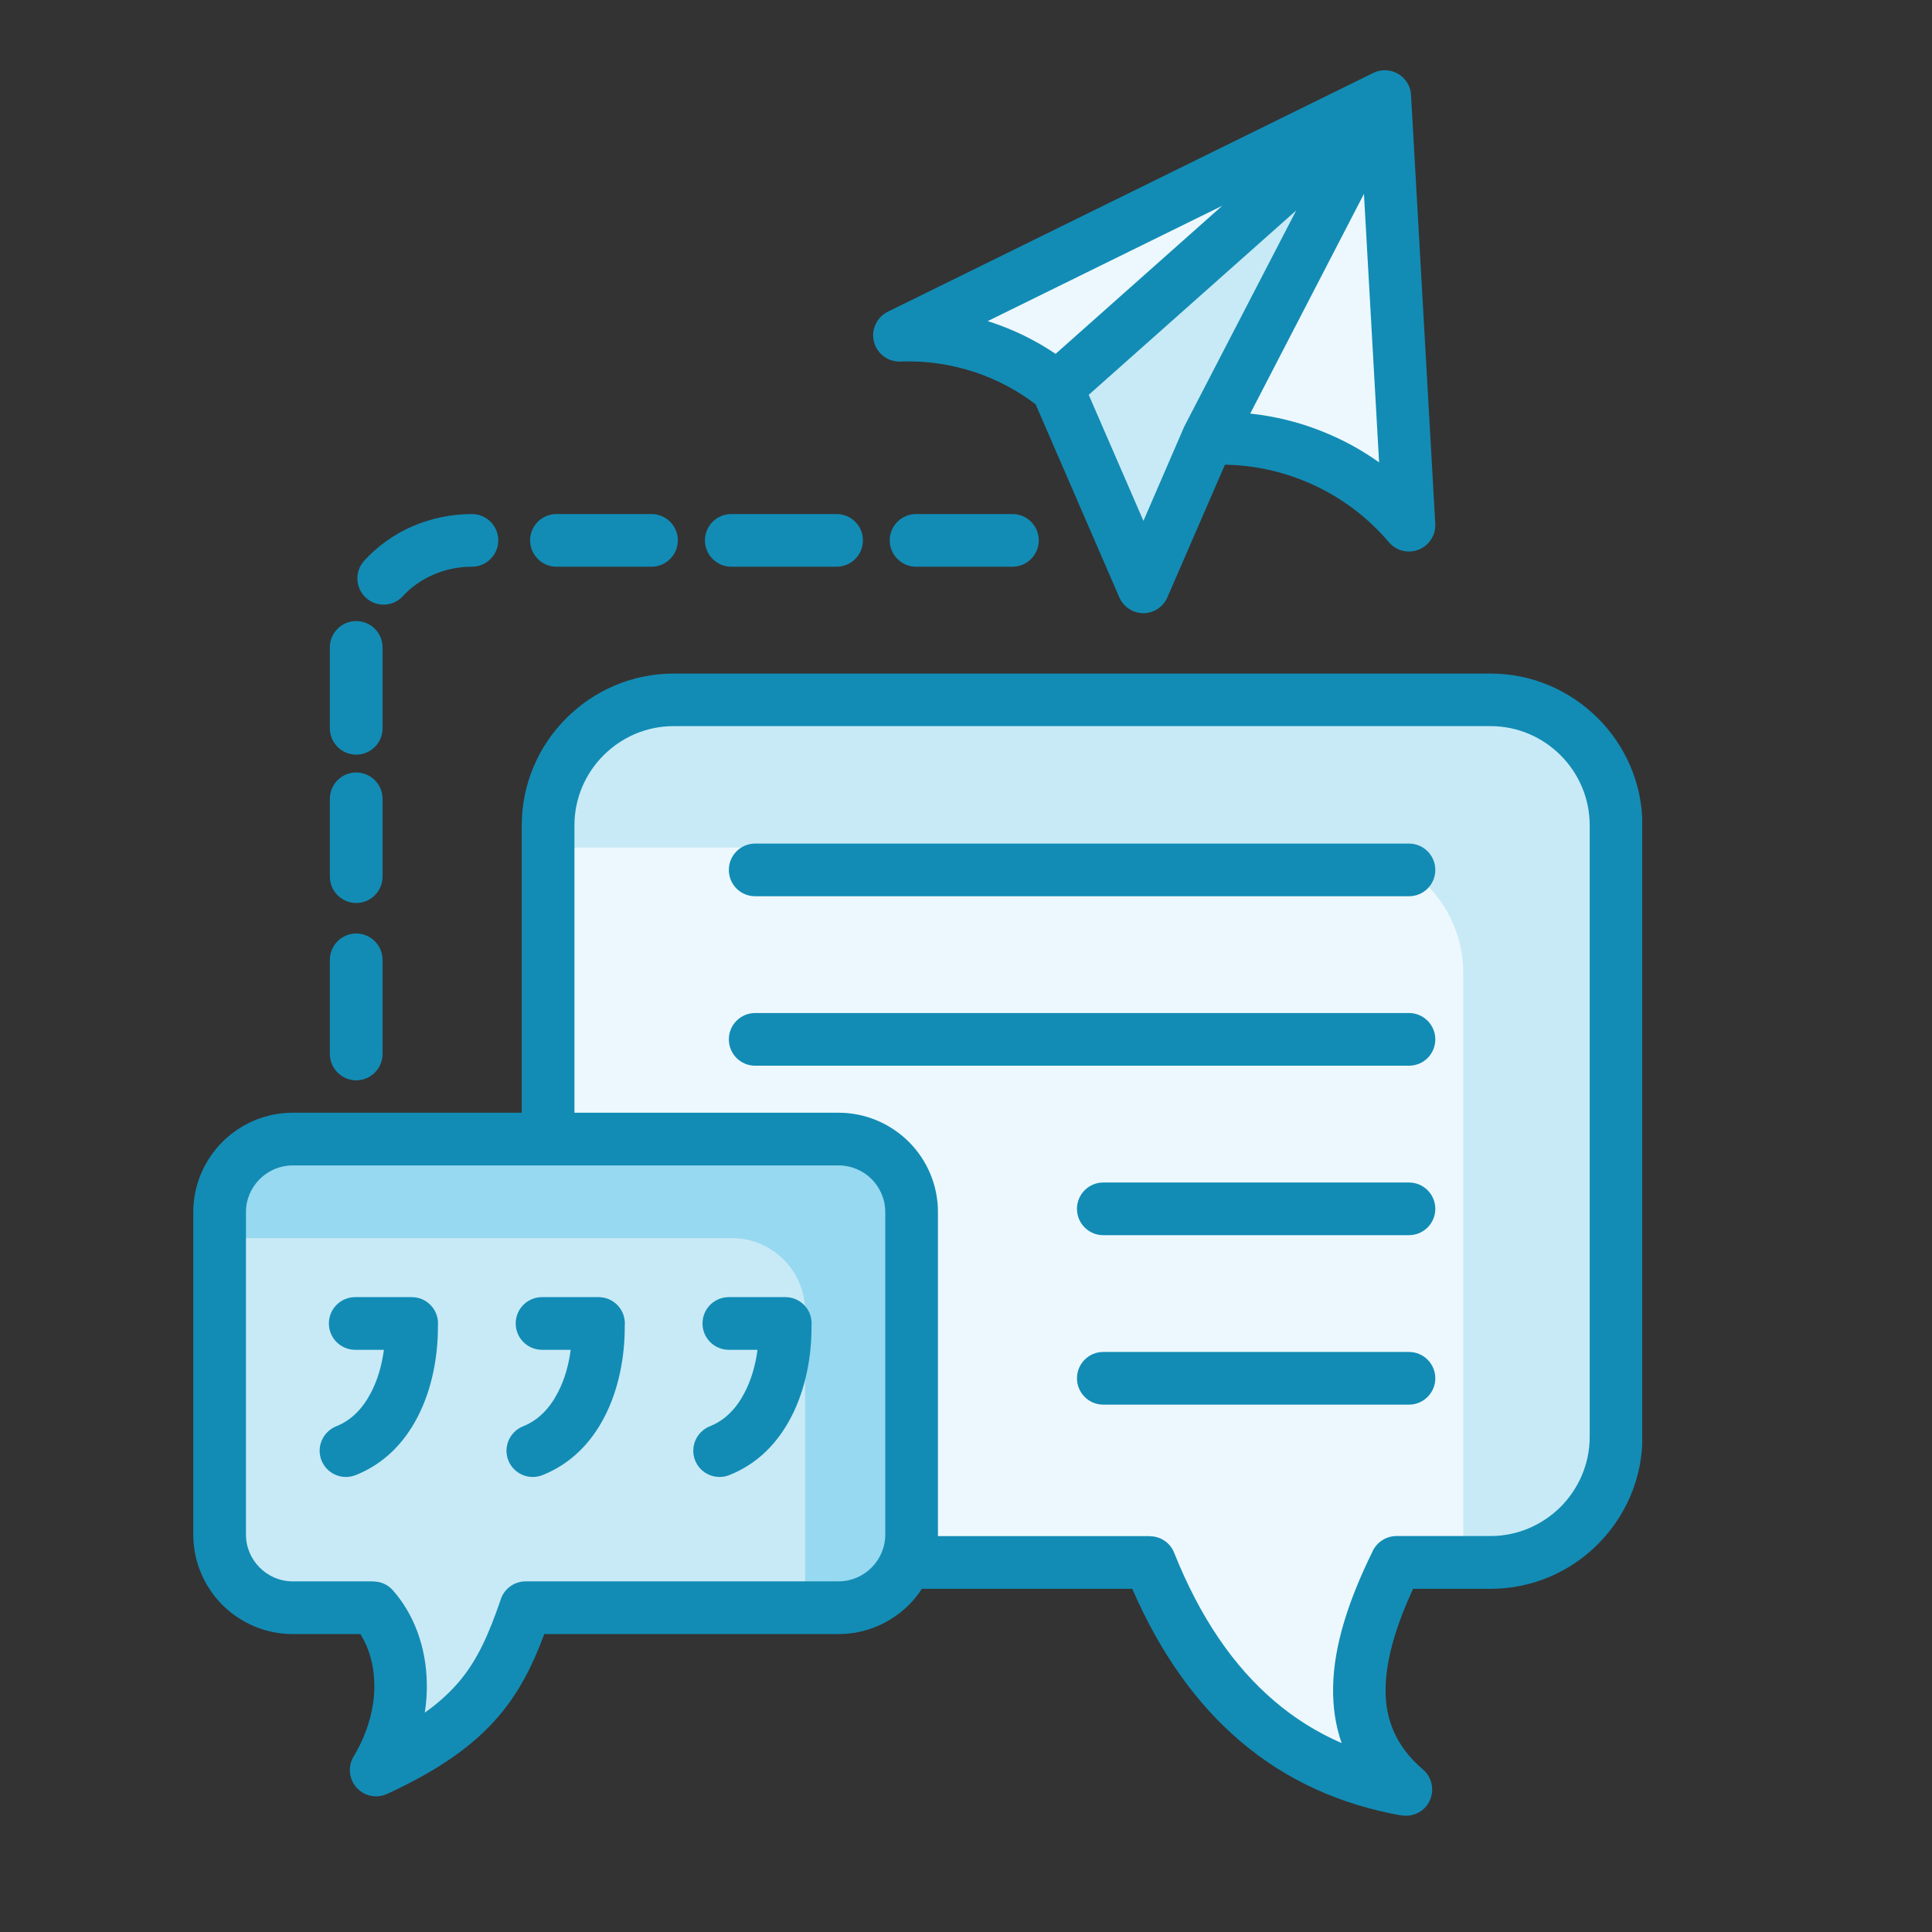
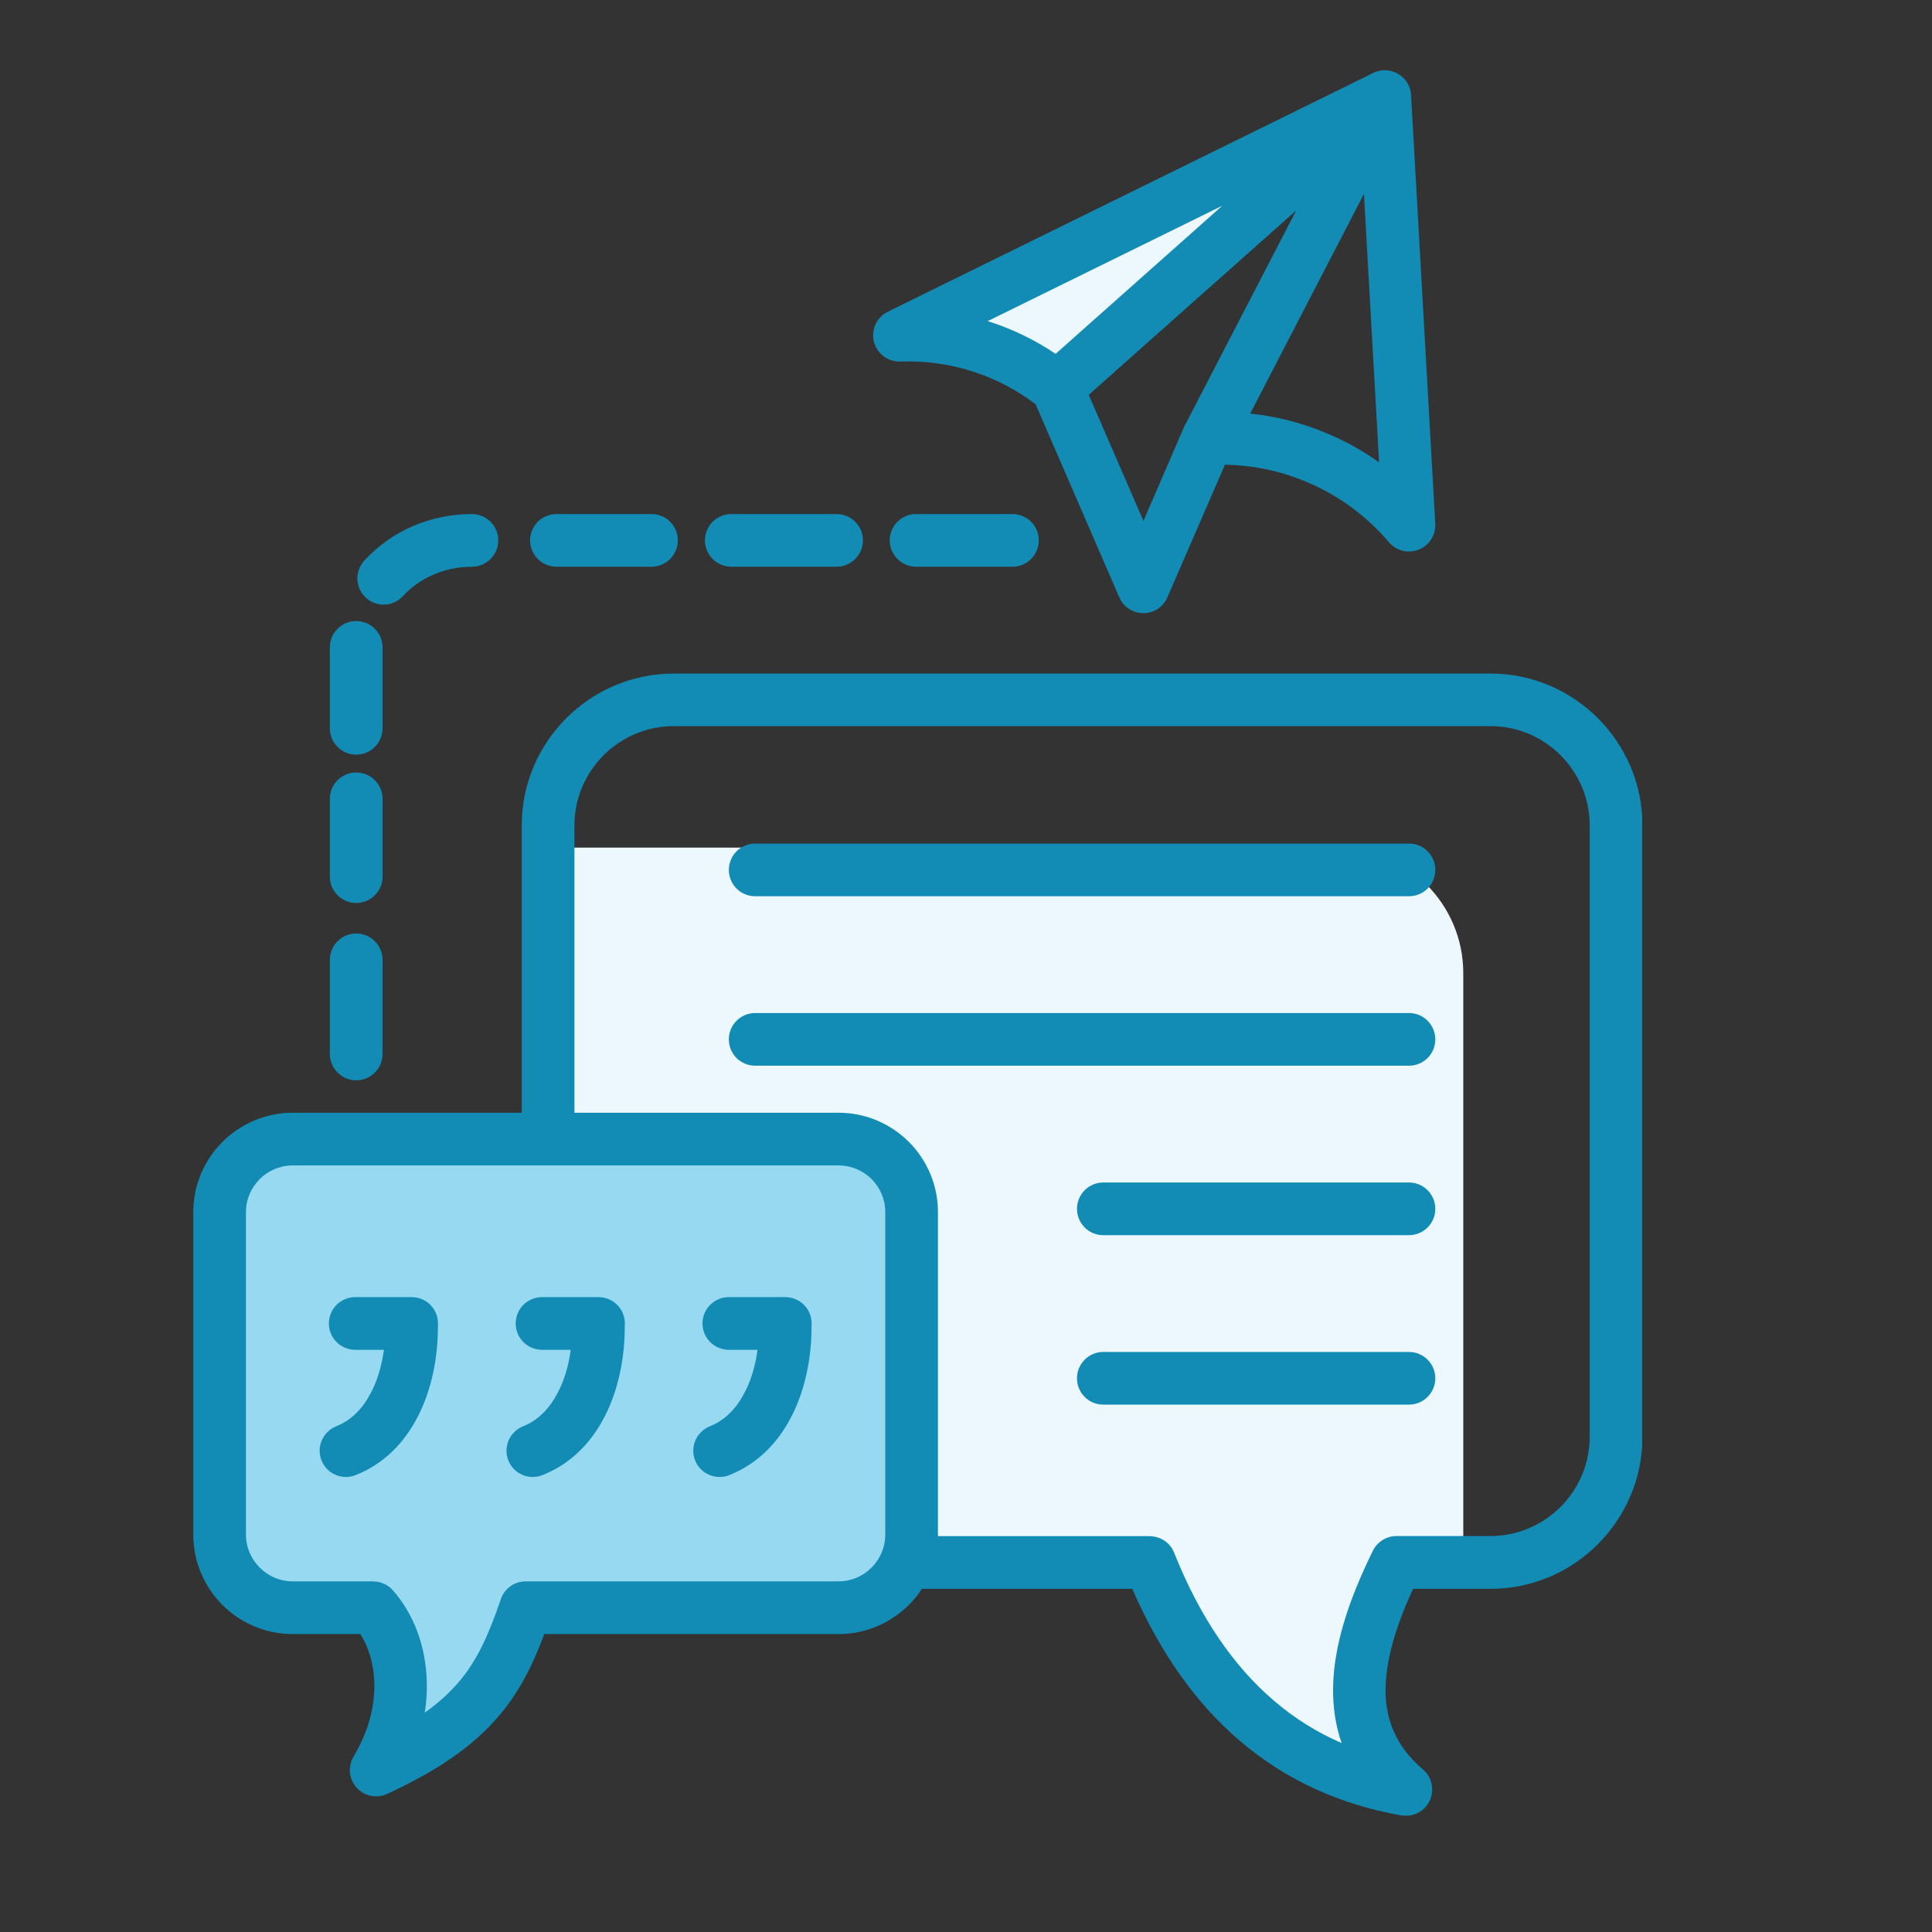
<svg xmlns="http://www.w3.org/2000/svg" width="500" zoomAndPan="magnify" viewBox="0 0 375 375" height="500" preserveAspectRatio="xMidYMid meet" version="1.0">
  <rect x="0" y="0" width="375" height="375" fill="#333333" stroke="none" />
  <defs>
    <clipPath id="760a85e2af">
      <path d="M 37.5 13.055 L 318.75 13.055 L 318.75 352.805 L 37.5 352.805 Z M 37.5 13.055 " clip-rule="nonzero" />
    </clipPath>
  </defs>
-   <path fill="#c8eaf6" d="M 130.742 135.852 L 289.324 135.852 C 302.723 135.852 313.68 146.805 313.68 160.195 L 313.68 278.93 C 313.68 292.301 302.723 303.277 289.324 303.277 L 271.062 303.277 C 262.508 320.582 259.754 336.23 272.879 347.348 C 251.266 343.496 233.973 330.332 223.16 303.277 L 176.941 303.277 L 176.941 235.258 C 176.941 227.473 170.562 221.098 162.777 221.098 L 106.387 221.098 L 106.387 160.195 C 106.387 146.805 117.348 135.852 130.742 135.852 Z M 130.742 135.852 " fill-opacity="1" fill-rule="evenodd" />
  <path fill="#edf8fe" d="M 284.02 303.27 L 271.062 303.27 C 262.508 320.574 259.754 336.227 272.879 347.34 C 251.266 343.492 233.973 330.324 223.16 303.27 L 176.941 303.27 L 176.941 235.25 C 176.941 227.465 170.562 221.09 162.777 221.09 L 106.387 221.09 L 106.387 164.52 L 259.664 164.52 C 273.062 164.52 284.02 175.473 284.02 188.867 Z M 284.02 303.27 " fill-opacity="1" fill-rule="evenodd" />
  <path fill="#97d9f0" d="M 56.816 221.098 L 162.777 221.098 C 170.562 221.098 176.941 227.473 176.941 235.258 L 176.941 297.875 C 176.941 305.68 170.562 312.055 162.777 312.055 L 102.043 312.055 C 97.199 326.234 92.246 334.676 73.012 343.555 C 80.09 331.719 78.723 319.176 72.449 312.055 L 56.816 312.055 C 49.004 312.055 42.629 305.68 42.629 297.875 L 42.629 235.258 C 42.629 227.473 49.012 221.098 56.816 221.098 Z M 56.816 221.098 " fill-opacity="1" fill-rule="evenodd" />
-   <path fill="#c8eaf6" d="M 156.273 312.047 L 102.043 312.047 C 97.199 326.227 92.246 334.668 73.012 343.551 C 80.09 331.711 78.723 319.168 72.449 312.047 L 56.816 312.047 C 49.004 312.047 42.629 305.672 42.629 297.867 L 42.629 240.324 L 142.09 240.324 C 149.898 240.324 156.273 246.699 156.273 254.504 Z M 156.273 312.047 " fill-opacity="1" fill-rule="evenodd" />
-   <path fill="#c8eaf6" d="M 205.184 75.25 L 221.941 113.914 L 234.383 85.16 L 268.797 18.738 Z M 205.184 75.25 " fill-opacity="1" fill-rule="evenodd" />
  <path fill="#edf8fe" d="M 268.797 18.738 L 174.582 65.062 C 185.891 64.625 196.93 68.504 205.191 75.25 Z M 268.797 18.738 " fill-opacity="1" fill-rule="evenodd" />
-   <path fill="#edf8fe" d="M 234.383 85.16 C 249.336 84.312 263.809 90.52 273.48 101.926 L 268.797 18.738 Z M 234.383 85.16 " fill-opacity="1" fill-rule="evenodd" />
  <g clip-path="url(#760a85e2af)">
    <path fill="#128cb5" d="M 229.582 83.441 C 229.664 83.195 229.789 82.969 229.891 82.742 L 251.594 40.848 L 211.32 76.637 L 221.941 101.105 Z M 242.668 80.273 C 247.949 80.836 253.105 82.18 257.926 84.27 C 261.348 85.734 264.617 87.562 267.68 89.75 L 264.742 37.629 Z M 273.895 18.68 L 278.578 101.559 C 278.703 103.129 278.082 104.73 276.773 105.848 C 274.621 107.648 271.414 107.402 269.586 105.246 C 265.277 100.156 259.879 96.223 253.887 93.66 C 248.832 91.484 243.348 90.285 237.758 90.203 L 226.594 115.93 C 226.098 117.09 225.184 118.062 223.941 118.602 C 221.355 119.719 218.375 118.523 217.25 115.93 L 201.02 78.484 C 197.52 75.789 193.504 73.664 189.215 72.234 C 184.699 70.742 179.855 70 174.969 70.168 C 172.938 70.312 170.953 69.254 170 67.332 C 168.758 64.809 169.797 61.762 172.316 60.508 L 266.293 14.281 C 268.344 13.145 270.973 13.516 272.609 15.355 C 273.457 16.297 273.895 17.496 273.895 18.68 Z M 237.238 39.938 L 191.707 62.332 L 192.43 62.559 C 196.898 64.047 201.105 66.121 204.891 68.684 Z M 74.254 204.578 C 74.254 207.391 71.953 209.691 69.141 209.691 C 66.328 209.691 64.023 207.391 64.023 204.578 L 64.023 186.301 C 64.023 183.484 66.328 181.191 69.141 181.191 C 71.953 181.191 74.254 183.492 74.254 186.301 Z M 74.254 170.156 C 74.254 172.969 71.953 175.27 69.141 175.27 C 66.328 175.27 64.023 172.969 64.023 170.156 L 64.023 155.047 C 64.023 152.215 66.328 149.938 69.141 149.938 C 71.953 149.938 74.254 152.215 74.254 155.047 Z M 74.254 141.363 C 74.254 144.199 71.953 146.477 69.141 146.477 C 66.328 146.477 64.023 144.199 64.023 141.363 L 64.023 125.656 C 64.023 122.824 66.328 120.547 69.141 120.547 C 71.953 120.547 74.254 122.824 74.254 125.656 Z M 78.203 115.711 C 76.297 117.777 73.09 117.926 71.016 116.023 C 68.949 114.121 68.805 110.914 70.688 108.84 C 73.297 105.984 76.523 103.684 80.148 102.113 C 83.648 100.625 87.52 99.777 91.602 99.777 C 94.414 99.777 96.715 102.055 96.715 104.891 C 96.715 107.699 94.414 110 91.602 110 C 88.949 110 86.422 110.543 84.188 111.512 C 81.852 112.504 79.805 113.953 78.203 115.711 Z M 108.004 110 C 105.191 110 102.891 107.699 102.891 104.891 C 102.891 102.055 105.191 99.777 108.004 99.777 L 126.457 99.777 C 129.27 99.777 131.57 102.055 131.57 104.891 C 131.57 107.699 129.27 110 126.457 110 Z M 141.941 110 C 139.129 110 136.828 107.699 136.828 104.891 C 136.828 102.055 139.129 99.777 141.941 99.777 L 162.383 99.777 C 165.195 99.777 167.496 102.055 167.496 104.891 C 167.496 107.699 165.195 110 162.383 110 Z M 177.812 110 C 175 110 172.695 107.699 172.695 104.891 C 172.695 102.055 175 99.777 177.812 99.777 L 196.512 99.777 C 199.348 99.777 201.625 102.055 201.625 104.891 C 201.625 107.699 199.348 110 196.512 110 Z M 68.949 261.996 C 66.113 261.996 63.836 259.699 63.836 256.887 C 63.836 254.051 66.113 251.773 68.949 251.773 L 79.906 251.773 C 82.742 251.773 85.02 254.051 85.02 256.887 C 85.02 257.012 85.02 257.133 85 257.281 C 85.043 263.281 83.836 269.656 81.082 274.98 C 78.496 280.012 74.559 284.129 69.027 286.32 C 66.398 287.359 63.441 286.074 62.402 283.465 C 61.367 280.859 62.652 277.895 65.258 276.844 C 68.262 275.66 70.477 273.281 72.008 270.301 C 73.316 267.816 74.121 264.941 74.516 261.996 Z M 141.469 261.996 C 138.633 261.996 136.355 259.699 136.355 256.887 C 136.355 254.051 138.633 251.773 141.469 251.773 L 152.426 251.773 C 155.258 251.773 157.539 254.051 157.539 256.887 C 157.539 257.012 157.539 257.133 157.516 257.281 C 157.562 263.281 156.355 269.656 153.602 274.98 C 151.016 280.012 147.078 284.129 141.547 286.32 C 138.918 287.359 135.961 286.074 134.922 283.465 C 133.883 280.859 135.172 277.895 137.777 276.844 C 140.781 275.66 142.996 273.281 144.527 270.301 C 145.836 267.816 146.641 264.941 147.035 261.996 Z M 105.211 261.996 C 102.379 261.996 100.098 259.699 100.098 256.887 C 100.098 254.051 102.379 251.773 105.211 251.773 L 116.168 251.773 C 119.004 251.773 121.285 254.051 121.285 256.887 C 121.285 257.012 121.285 257.133 121.262 257.281 C 121.305 263.281 120.102 269.656 117.348 274.98 C 114.758 280.012 110.82 284.129 105.293 286.32 C 102.664 287.359 99.703 286.074 98.668 283.465 C 97.629 280.859 98.914 277.895 101.523 276.844 C 104.523 275.66 106.738 273.281 108.273 270.301 C 109.582 267.816 110.383 264.941 110.777 261.996 Z M 56.816 215.98 L 101.273 215.98 L 101.273 160.195 C 101.273 152.082 104.59 144.715 109.93 139.395 C 115.27 134.055 122.641 130.738 130.742 130.738 L 289.324 130.738 C 297.418 130.738 304.789 134.055 310.137 139.395 C 315.477 144.715 318.793 152.082 318.793 160.195 L 318.793 278.93 C 318.793 287.023 315.477 294.391 310.137 299.734 C 304.797 305.082 297.426 308.391 289.324 308.391 L 274.27 308.391 C 271.078 315.34 269.031 321.883 268.941 327.703 C 268.84 333.648 270.93 338.984 276.191 343.453 C 278.324 345.258 278.594 348.484 276.789 350.641 C 275.57 352.07 273.723 352.668 272.004 352.355 L 272.004 352.379 C 260.301 350.289 249.766 345.676 240.648 337.891 C 232.344 330.793 225.309 321.125 219.777 308.395 L 178.93 308.395 C 178.207 309.512 177.359 310.57 176.402 311.52 C 172.902 314.996 168.074 317.172 162.777 317.172 L 105.645 317.172 C 103.387 323.242 100.836 328.352 96.805 333.094 C 92.039 338.68 85.457 343.426 75.145 348.199 C 72.578 349.383 69.555 348.266 68.371 345.695 C 67.605 344.039 67.809 342.176 68.746 340.754 C 71.543 336.012 72.742 331.188 72.66 326.84 C 72.602 323.152 71.621 319.824 69.949 317.172 L 56.816 317.172 C 51.488 317.172 46.668 314.996 43.168 311.52 C 39.691 308.023 37.516 303.195 37.516 297.879 L 37.516 235.266 C 37.516 229.961 39.691 225.145 43.168 221.645 C 46.668 218.156 51.496 215.98 56.816 215.98 Z M 111.5 215.98 L 162.777 215.98 C 168.082 215.98 172.902 218.156 176.402 221.629 C 179.898 225.129 182.055 229.957 182.055 235.25 L 182.055 297.867 C 182.055 297.969 182.055 298.055 182.055 298.16 L 223.16 298.16 L 223.16 298.18 C 225.191 298.18 227.113 299.379 227.902 301.387 C 232.973 314.09 239.52 323.488 247.285 330.113 C 251.301 333.566 255.691 336.285 260.41 338.328 C 259.211 334.91 258.695 331.309 258.754 327.52 C 258.875 319.305 261.836 310.484 266.312 301.336 C 267.082 299.473 268.922 298.145 271.055 298.145 L 289.316 298.145 C 294.598 298.145 299.398 295.969 302.906 292.492 C 306.383 288.992 308.559 284.188 308.559 278.91 L 308.559 160.176 C 308.559 154.875 306.383 150.074 302.906 146.594 C 299.406 143.094 294.598 140.941 289.316 140.941 L 130.742 140.941 C 125.461 140.941 120.664 143.094 117.156 146.594 C 113.68 150.07 111.5 154.875 111.5 160.176 Z M 162.777 226.211 L 56.816 226.211 C 54.332 226.211 52.051 227.223 50.414 228.859 C 48.758 230.516 47.742 232.773 47.742 235.258 L 47.742 297.875 C 47.742 300.355 48.758 302.633 50.414 304.27 C 52.051 305.93 54.332 306.941 56.816 306.941 L 72.449 306.941 L 72.449 306.965 C 73.879 306.965 75.281 307.543 76.277 308.703 C 80.336 313.297 82.719 319.656 82.844 326.668 C 82.887 328.551 82.762 330.477 82.449 332.422 C 85.145 330.516 87.27 328.551 89.031 326.5 C 92.699 322.211 94.891 317.121 97.109 310.703 C 97.711 308.527 99.684 306.938 102.043 306.938 L 162.777 306.938 C 165.262 306.938 167.52 305.922 169.176 304.262 C 170.812 302.629 171.828 300.348 171.828 297.867 L 171.828 235.25 C 171.828 232.766 170.812 230.512 169.176 228.852 C 167.52 227.223 165.262 226.211 162.777 226.211 Z M 146.582 173.961 C 143.746 173.961 141.469 171.684 141.469 168.852 C 141.469 166.039 143.746 163.738 146.582 163.738 L 273.48 163.738 C 276.312 163.738 278.594 166.039 278.594 168.852 C 278.594 171.684 276.312 173.961 273.48 173.961 Z M 214.133 272.637 C 211.312 272.637 209.039 270.336 209.039 267.523 C 209.039 264.715 211.32 262.414 214.133 262.414 L 273.48 262.414 C 276.312 262.414 278.594 264.715 278.594 267.523 C 278.594 270.336 276.312 272.637 273.48 272.637 Z M 214.133 239.746 C 211.312 239.746 209.039 237.449 209.039 234.637 C 209.039 231.824 211.32 229.523 214.133 229.523 L 273.48 229.523 C 276.312 229.523 278.594 231.824 278.594 234.637 C 278.594 237.449 276.312 239.746 273.48 239.746 Z M 146.582 206.852 C 143.746 206.852 141.469 204.574 141.469 201.738 C 141.469 198.922 143.746 196.629 146.582 196.629 L 273.48 196.629 C 276.312 196.629 278.594 198.93 278.594 201.738 C 278.594 204.574 276.312 206.852 273.48 206.852 Z M 146.582 206.852 " fill-opacity="1" fill-rule="nonzero" />
  </g>
</svg>